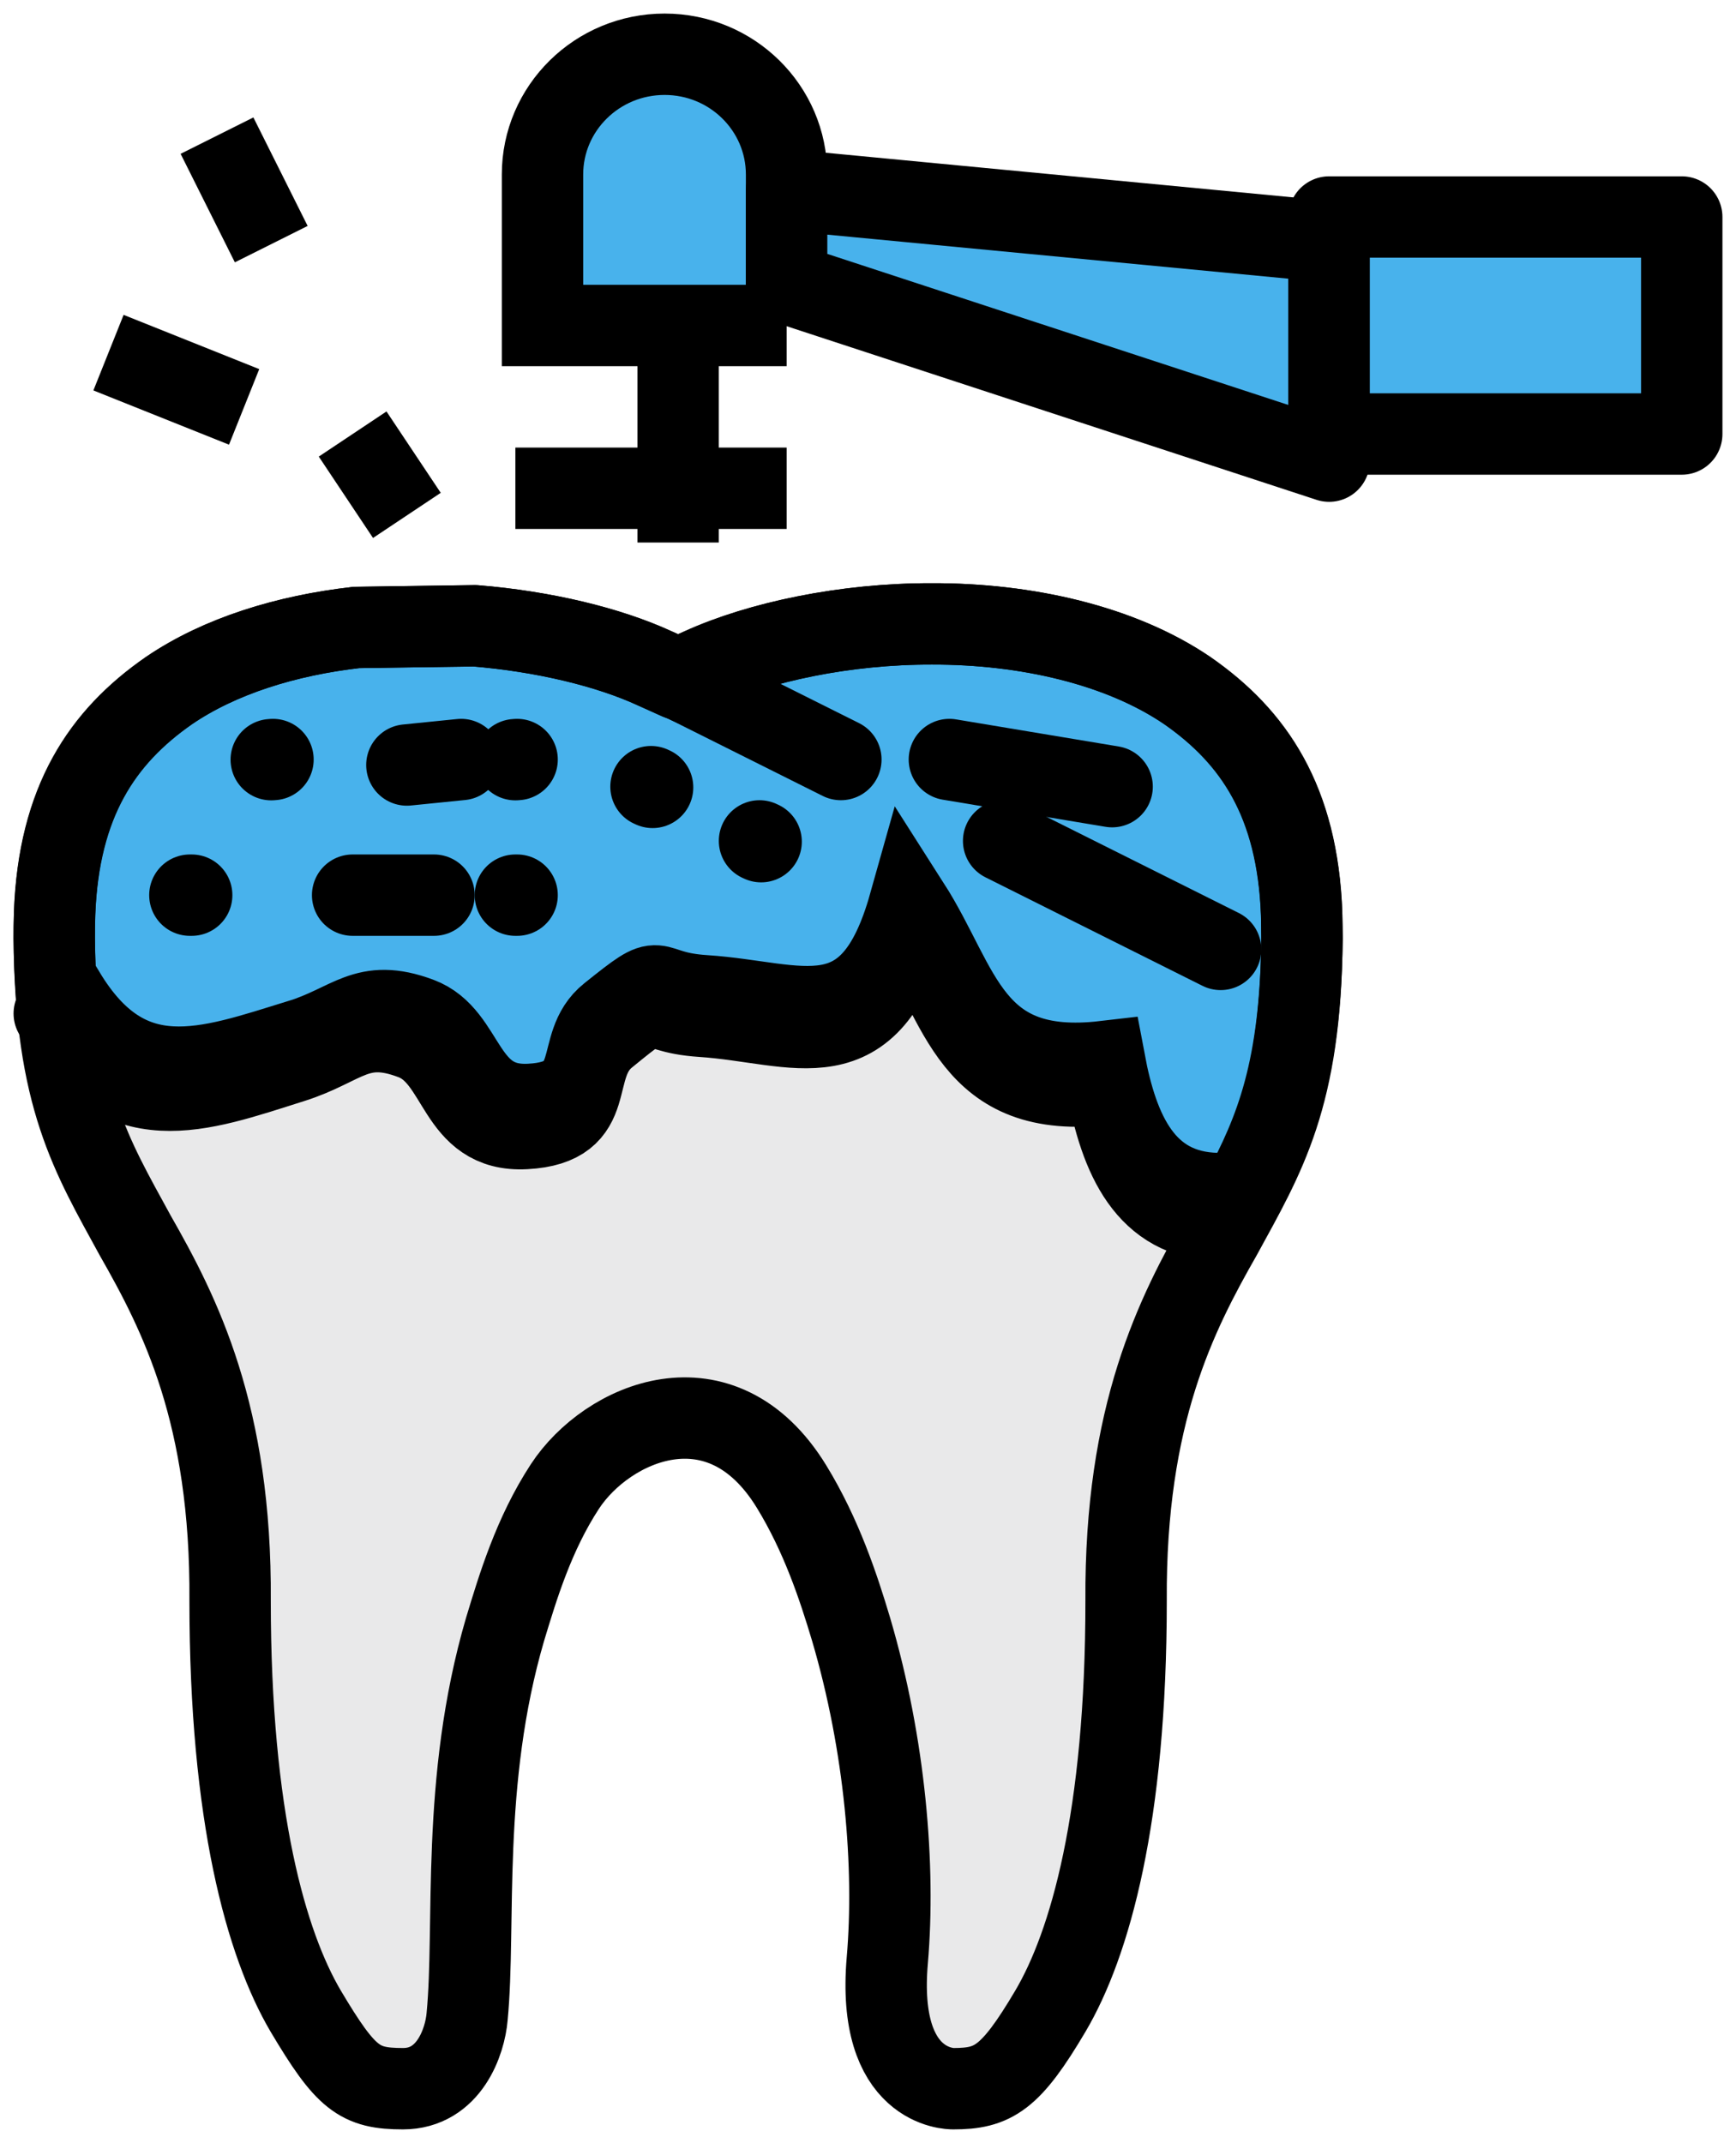
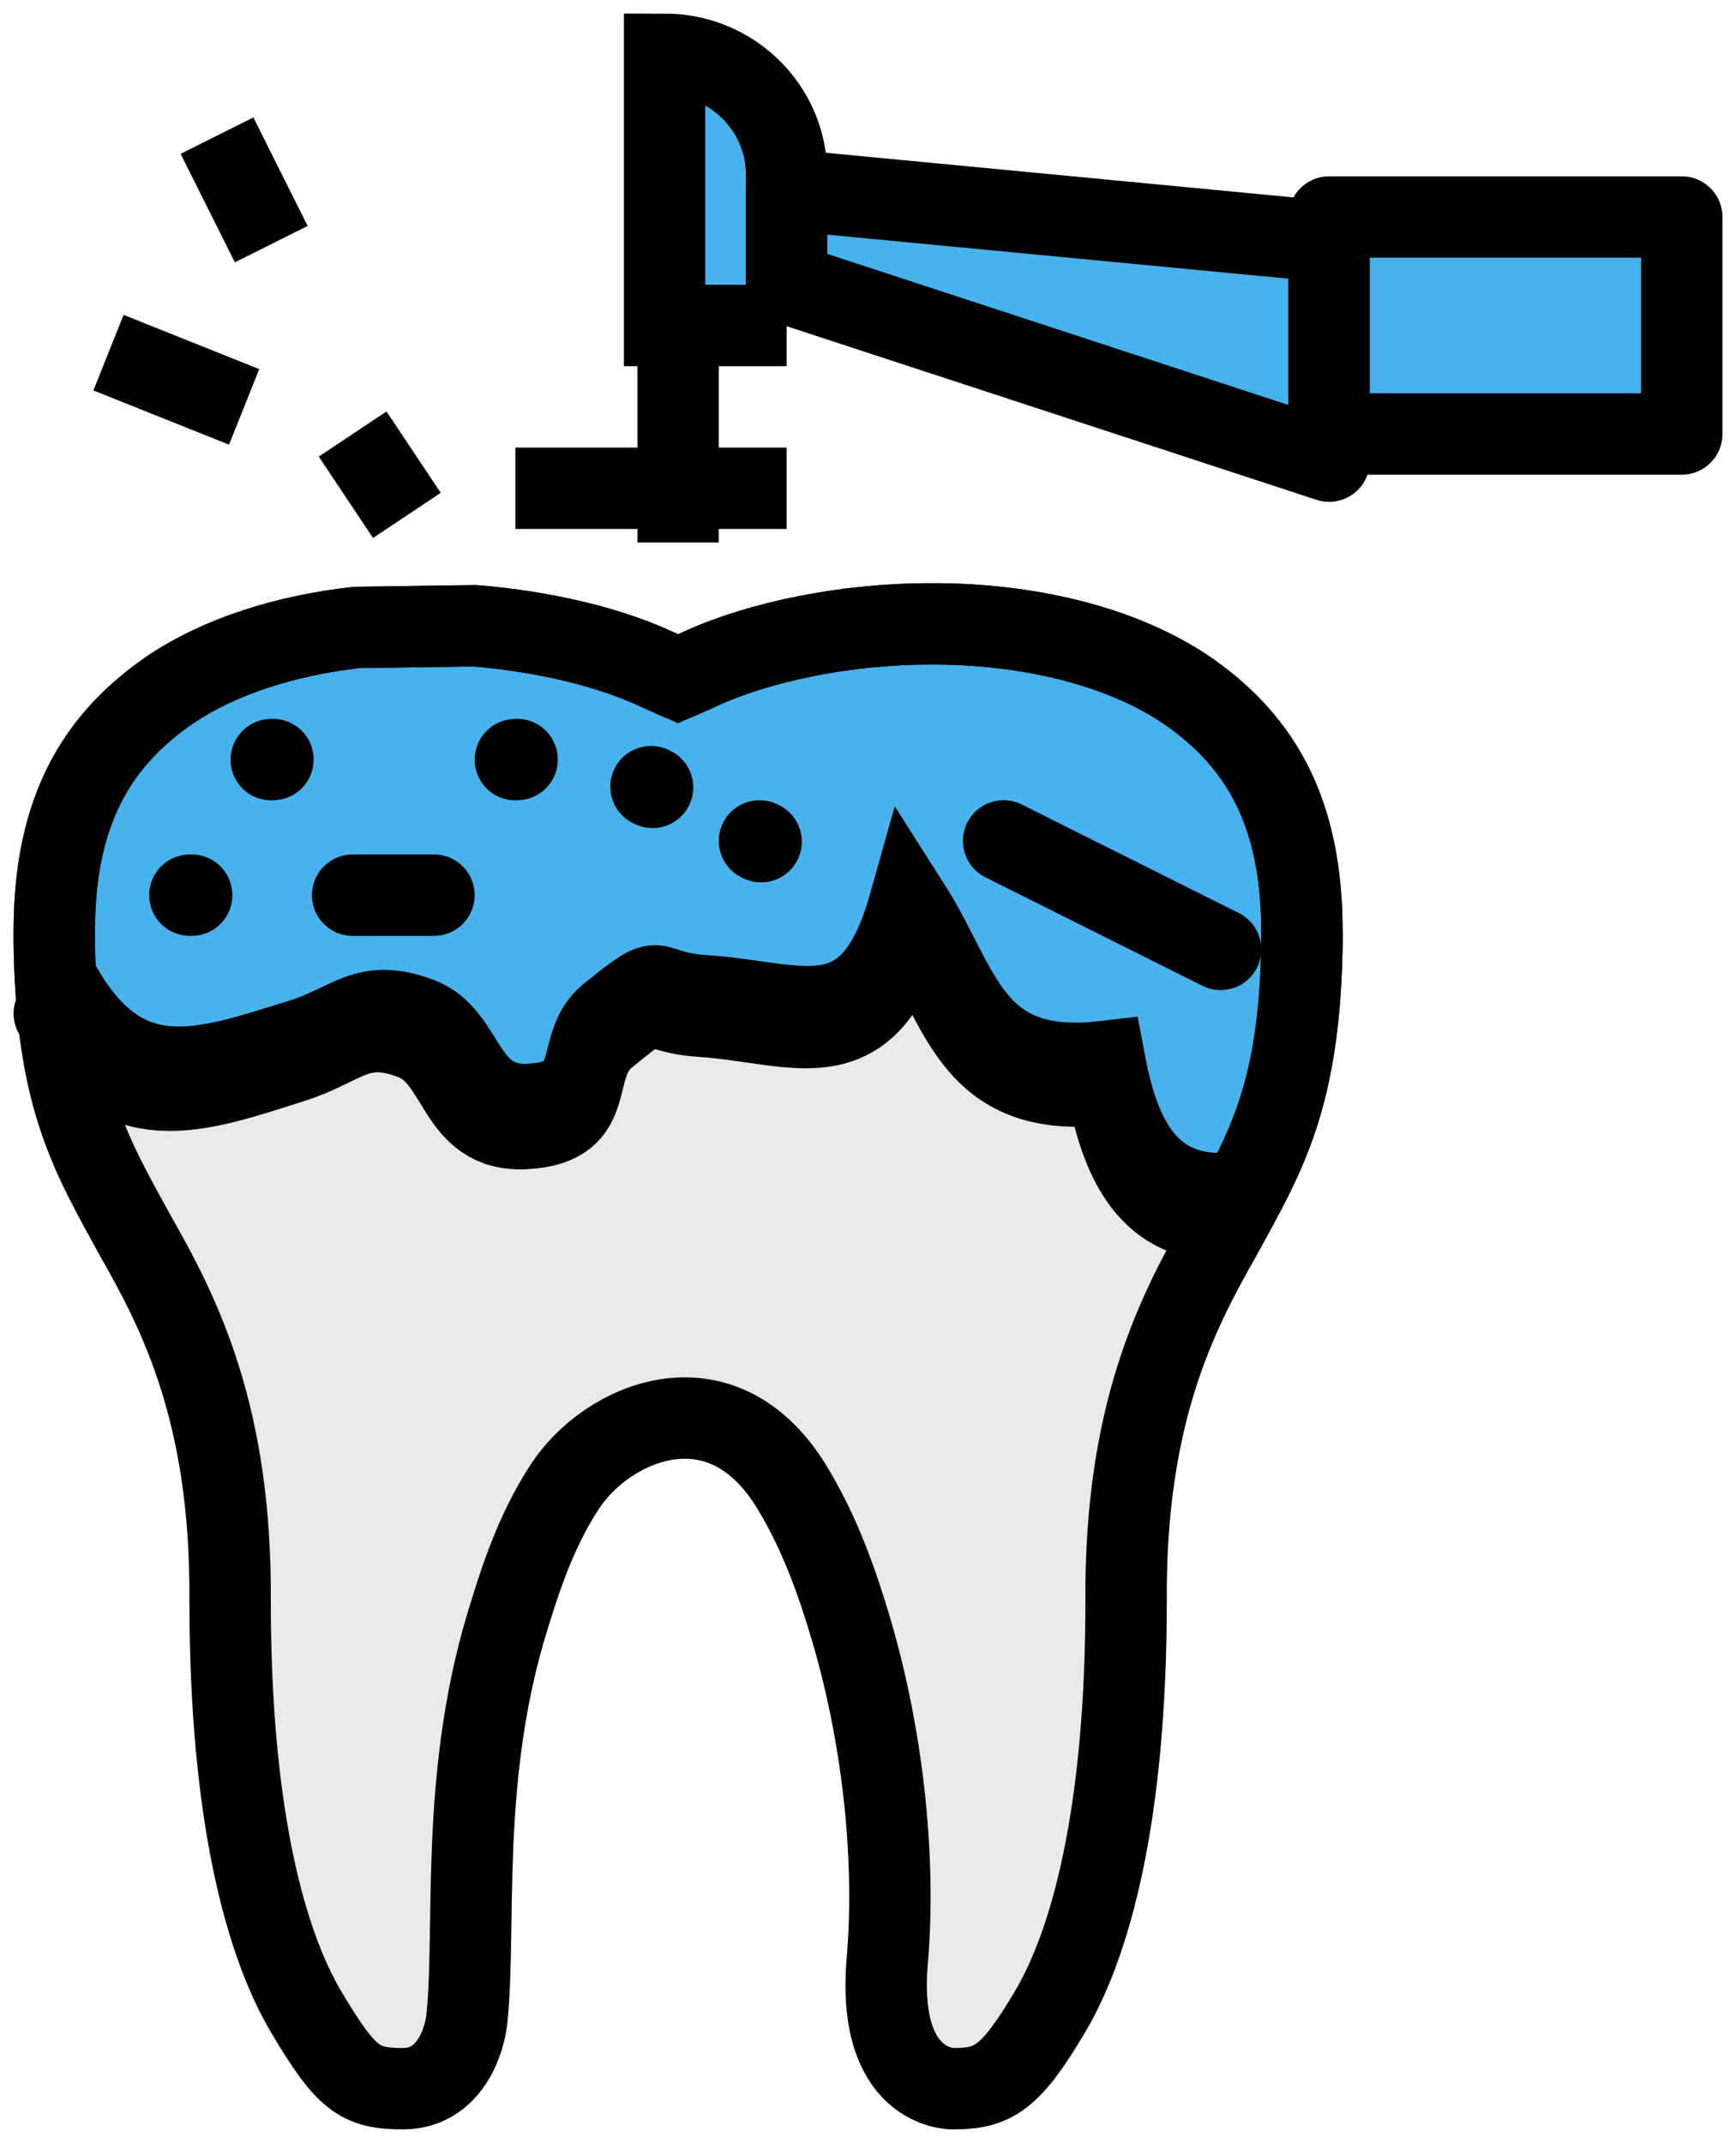
<svg xmlns="http://www.w3.org/2000/svg" width="64" height="79" viewBox="0 0 64 79" fill="none">
  <path d="M11.053 38.343C12.955 37.755 13.45 36.777 15.454 37.524C17.223 38.184 17.001 40.849 19.541 40.713C22.313 40.568 21.083 38.538 22.479 37.419C24.677 35.656 23.688 36.561 25.977 36.708C29.485 36.937 32.072 38.505 33.523 33.352C35.444 36.359 35.738 39.714 40.724 39.132C41.213 41.74 42.178 43.942 44.87 44H45.79C47.032 41.678 47.955 39.417 48 34.559C48 34.271 47.991 33.975 47.986 33.652C47.834 29.525 46.233 27.159 43.777 25.455C41.311 23.778 37.818 22.991 34.356 23C31.149 22.991 27.987 23.669 25.855 24.636L24.998 25.019L24.143 24.636C22.438 23.852 20.051 23.276 17.51 23.069L13.139 23.131C10.559 23.424 8.098 24.179 6.223 25.455C3.767 27.158 2.164 29.531 2.013 33.645C2.002 33.977 2 34.277 2 34.557C2.005 35.227 2.029 35.845 2.067 36.425L2.381 36.605C4.732 40.513 7.638 39.397 11.051 38.34L11.053 38.343Z" fill="#48B2EC" stroke="black" stroke-width="3" stroke-miterlimit="10" />
  <path d="M45.071 44.567C42.362 44.508 41.391 42.324 40.898 39.736C35.88 40.313 35.583 36.984 33.652 34C32.192 39.114 29.588 37.558 26.059 37.331C23.757 37.184 24.752 36.286 22.539 38.036C21.135 39.146 22.374 41.161 19.582 41.305C17.024 41.44 17.25 38.795 15.47 38.14C13.453 37.399 12.955 38.369 11.04 38.953C7.604 40.003 4.682 41.108 2.316 37.231L2 37.053C2.291 41.456 3.498 43.386 4.929 45.961C6.597 48.824 8.506 52.483 8.457 59.258C8.457 67.124 9.797 71.738 11.26 74.178C12.751 76.634 13.25 77 14.87 77C16.582 77 17.173 75.283 17.25 74.378C17.575 71.051 17.001 65.847 18.657 60.295C19.133 58.755 19.719 56.838 20.877 55.1C22.441 52.761 26.672 50.927 29.283 55.1C30.39 56.872 31.025 58.755 31.494 60.295C32.767 64.523 33.132 68.945 32.838 72.322C32.421 77.014 35.196 77 35.287 77C36.765 77 37.407 76.634 38.889 74.178C40.354 71.74 41.698 67.124 41.696 59.258C41.651 52.469 43.563 48.824 45.231 45.957C45.496 45.479 45.753 45.023 46 44.571H45.075L45.071 44.567Z" fill="#E9E9EA" />
  <path d="M47.986 33.716C47.834 29.564 46.233 27.184 43.777 25.47C41.311 23.782 37.818 22.991 34.356 23C31.149 22.991 27.987 23.673 25.855 24.645L24.998 25.031L24.143 24.645C22.438 23.857 20.051 23.278 17.51 23.07L13.139 23.132C10.559 23.426 8.098 24.186 6.223 25.47C3.767 27.183 2.164 29.57 2.013 33.709C2.002 34.043 2 34.345 2 34.626C2.045 40.476 3.37 42.584 4.978 45.534C6.635 48.437 8.532 52.146 8.483 59.014C8.483 66.988 9.815 71.666 11.269 74.139C12.751 76.629 13.246 77 14.856 77C16.558 77 17.145 75.26 17.221 74.342C17.545 70.969 16.974 65.694 18.62 60.065C19.093 58.504 19.675 56.561 20.826 54.799C22.38 52.428 26.585 50.569 29.179 54.799C30.28 56.596 30.91 58.504 31.377 60.065C32.641 64.352 33.005 68.834 32.712 72.258C32.298 77.015 35.055 77 35.146 77C36.615 77 37.253 76.629 38.725 74.139C40.182 71.668 41.517 66.988 41.515 59.014C41.47 52.132 43.371 48.437 45.028 45.531C46.638 42.58 47.946 40.474 48 34.626C48 34.337 47.991 34.039 47.986 33.714V33.716Z" stroke="black" stroke-width="3" stroke-linecap="round" stroke-linejoin="round" />
-   <path d="M25 25L31 28" stroke="black" stroke-width="3" stroke-linecap="round" stroke-linejoin="round" />
-   <path d="M28.998 12V6.435C28.998 3.985 26.985 2 24.501 2C22.017 2 20 3.985 20 6.435V12H29H28.998Z" fill="#48B2EC" stroke="black" stroke-width="3" stroke-miterlimit="10" />
+   <path d="M28.998 12V6.435C28.998 3.985 26.985 2 24.501 2V12H29H28.998Z" fill="#48B2EC" stroke="black" stroke-width="3" stroke-miterlimit="10" />
  <path d="M49 8.91L29 7V10.447L49 17V8.91Z" fill="#48B2EC" stroke="black" stroke-width="3" stroke-linejoin="round" />
  <path d="M25 12V20" stroke="black" stroke-width="3" stroke-miterlimit="10" />
  <path d="M19 18H29" stroke="black" stroke-width="3" stroke-miterlimit="10" />
  <path d="M62 8H49V16H62V8Z" fill="#48B2EC" stroke="black" stroke-width="3" stroke-linecap="round" stroke-linejoin="round" />
  <path d="M10 28.005L10.064 28" stroke="black" stroke-width="3" stroke-miterlimit="10" stroke-linecap="round" />
-   <path d="M15 28.202L17 28" stroke="black" stroke-width="3" stroke-miterlimit="10" stroke-linecap="round" />
  <path d="M19 28.005L19.064 28" stroke="black" stroke-width="3" stroke-miterlimit="10" stroke-linecap="round" />
  <path d="M7 33H7.067" stroke="black" stroke-width="3" stroke-miterlimit="10" stroke-linecap="round" />
  <path d="M13 33H16" stroke="black" stroke-width="3" stroke-miterlimit="10" stroke-linecap="round" />
-   <path d="M19 33H19.064" stroke="black" stroke-width="3" stroke-miterlimit="10" stroke-linecap="round" />
  <path d="M24 29L24.059 29.027" stroke="black" stroke-width="3" stroke-miterlimit="10" stroke-linecap="round" />
  <path d="M28 31L28.06 31.028" stroke="black" stroke-width="3" stroke-miterlimit="10" stroke-linecap="round" />
-   <path d="M35 28L41 29" stroke="black" stroke-width="3" stroke-miterlimit="10" stroke-linecap="round" />
  <path d="M37 31L45 35" stroke="black" stroke-width="3" stroke-miterlimit="10" stroke-linecap="round" />
  <path d="M15 19L13 16" stroke="black" stroke-width="3" stroke-miterlimit="10" />
  <path d="M10 9L8 5" stroke="black" stroke-width="3" stroke-miterlimit="10" />
  <path d="M9 15L4 13" stroke="black" stroke-width="3" stroke-miterlimit="10" />
  <path d="M2 37.364C4.379 41.401 7.32 40.249 10.774 39.157C12.7 38.548 13.201 37.538 15.229 38.31C17.019 38.991 16.794 41.745 19.365 41.604C22.171 41.454 20.925 39.357 22.339 38.201C24.562 36.38 23.562 37.315 25.879 37.467C29.429 37.704 32.047 39.324 33.516 34C35.46 37.107 35.758 40.572 40.803 39.971C41.299 42.665 42.275 44.94 45 45" stroke="black" stroke-width="3" stroke-linecap="round" stroke-linejoin="round" />
</svg>